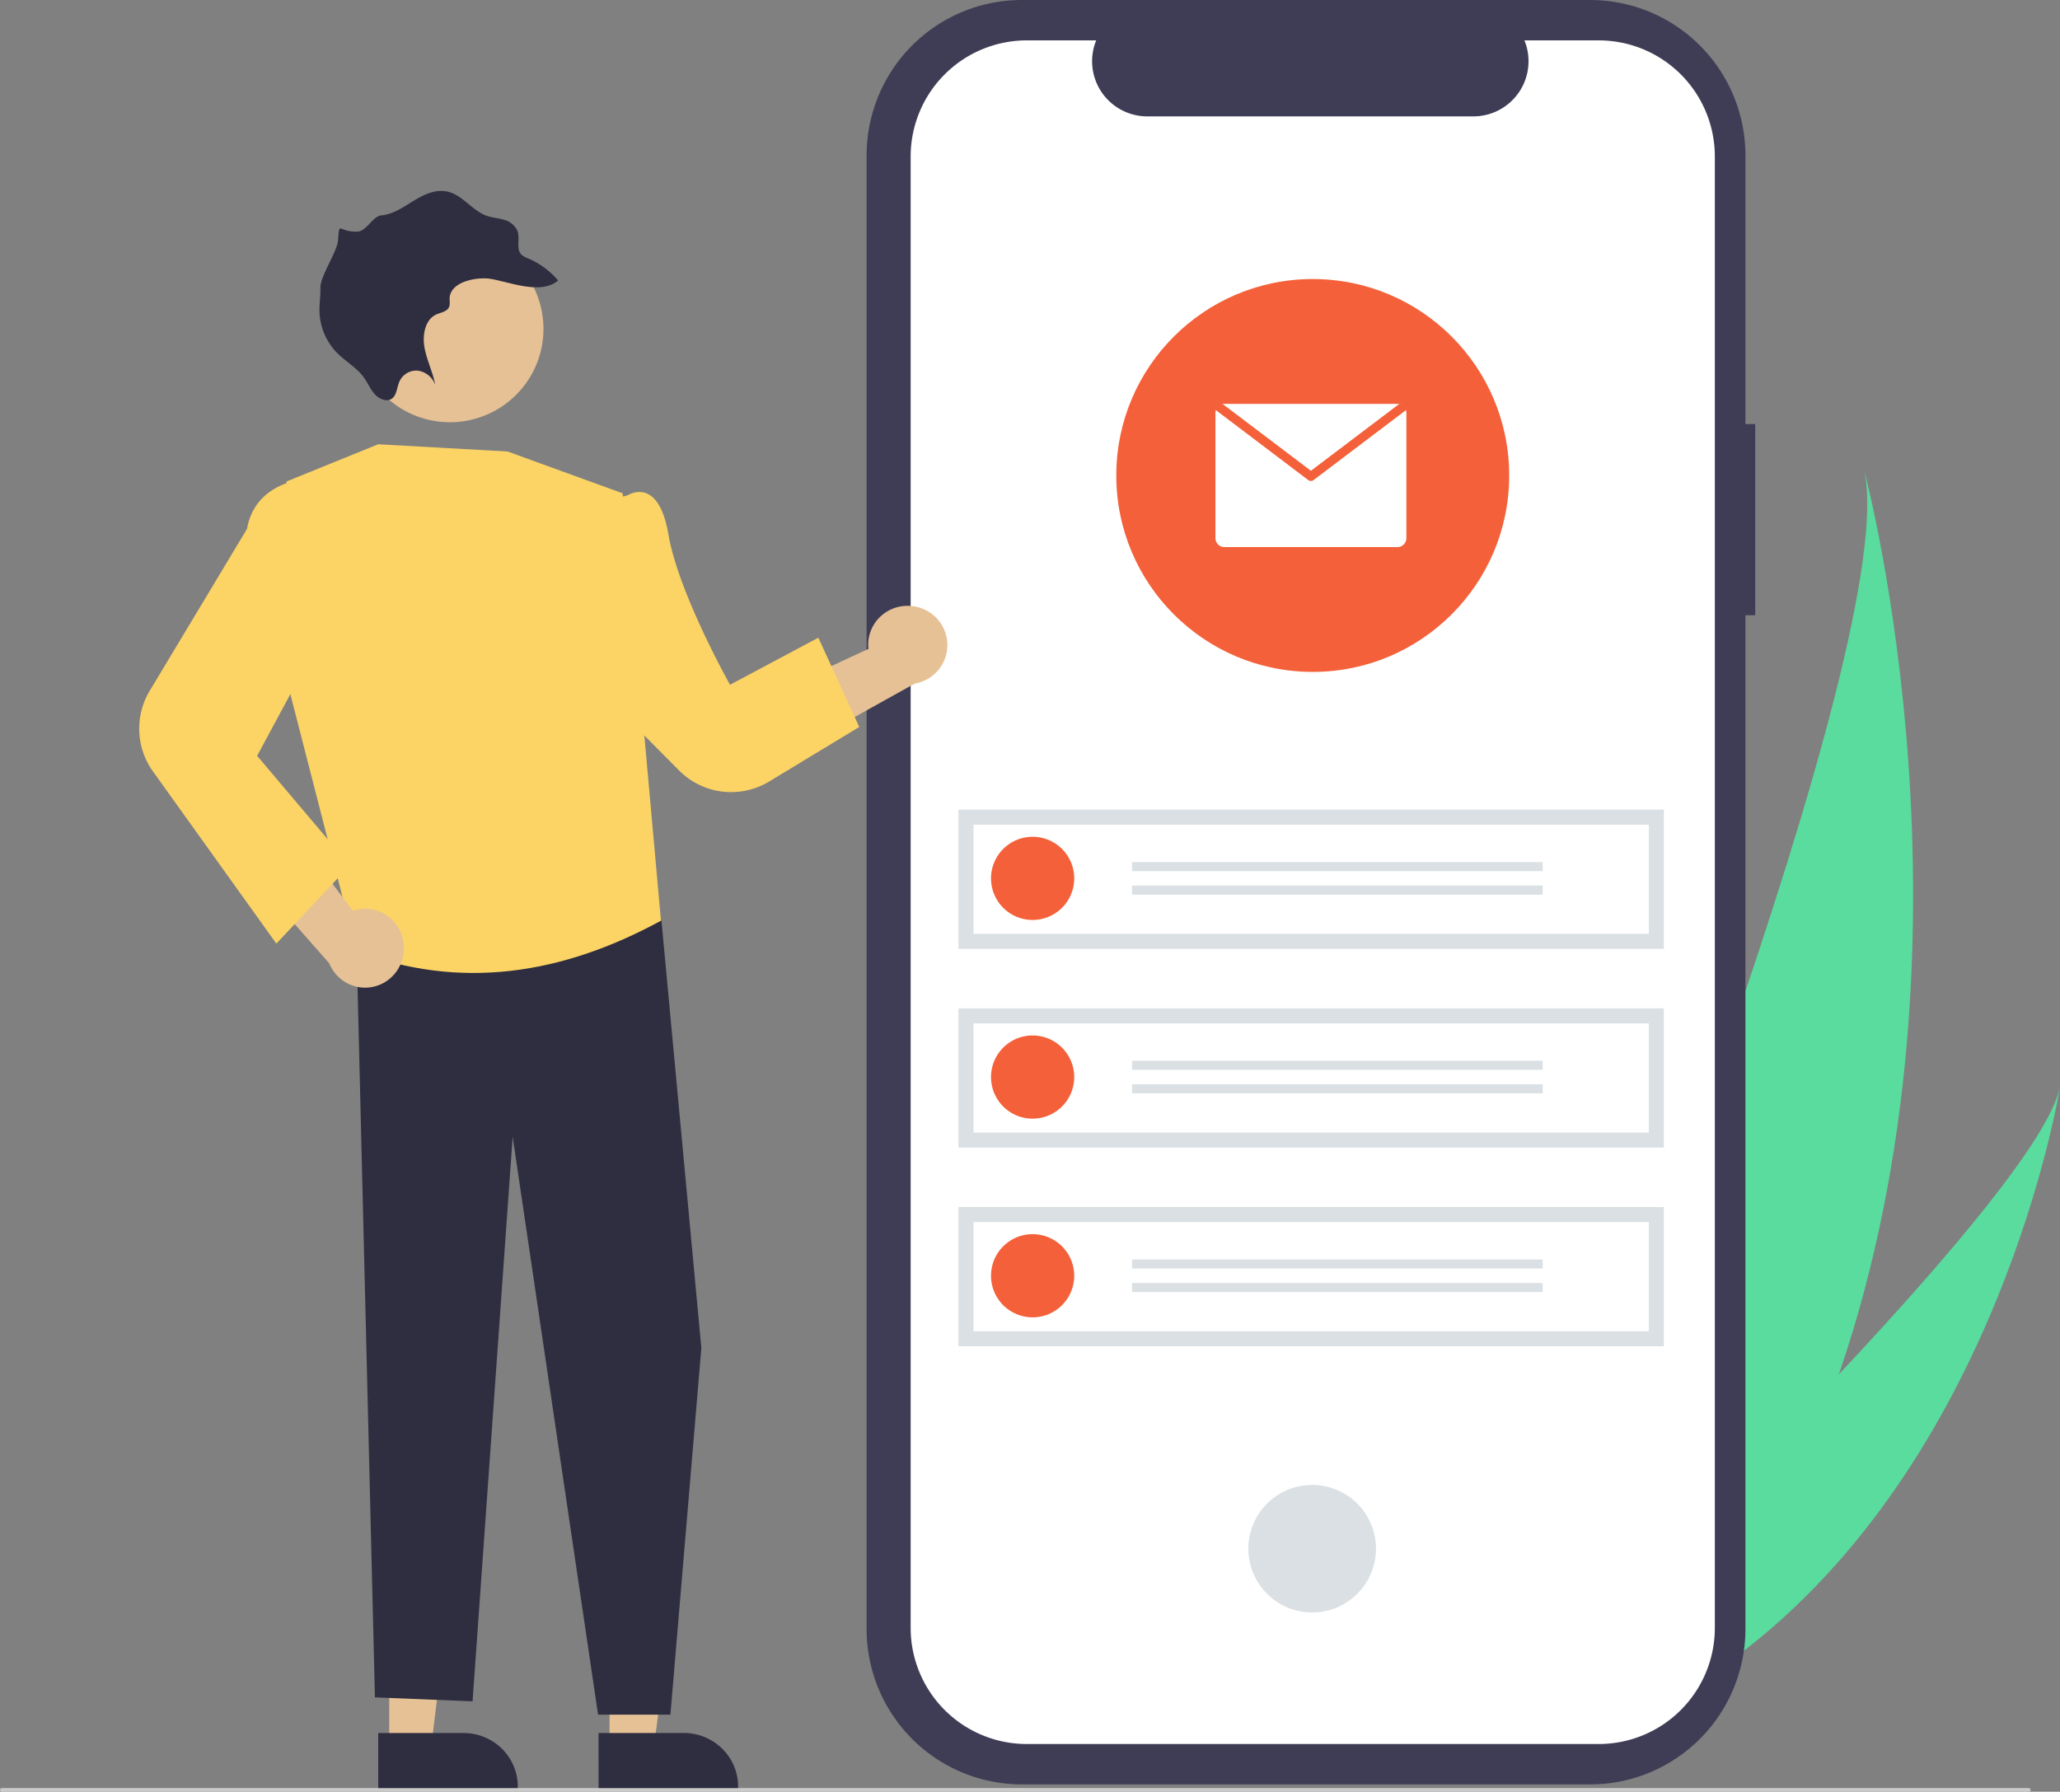
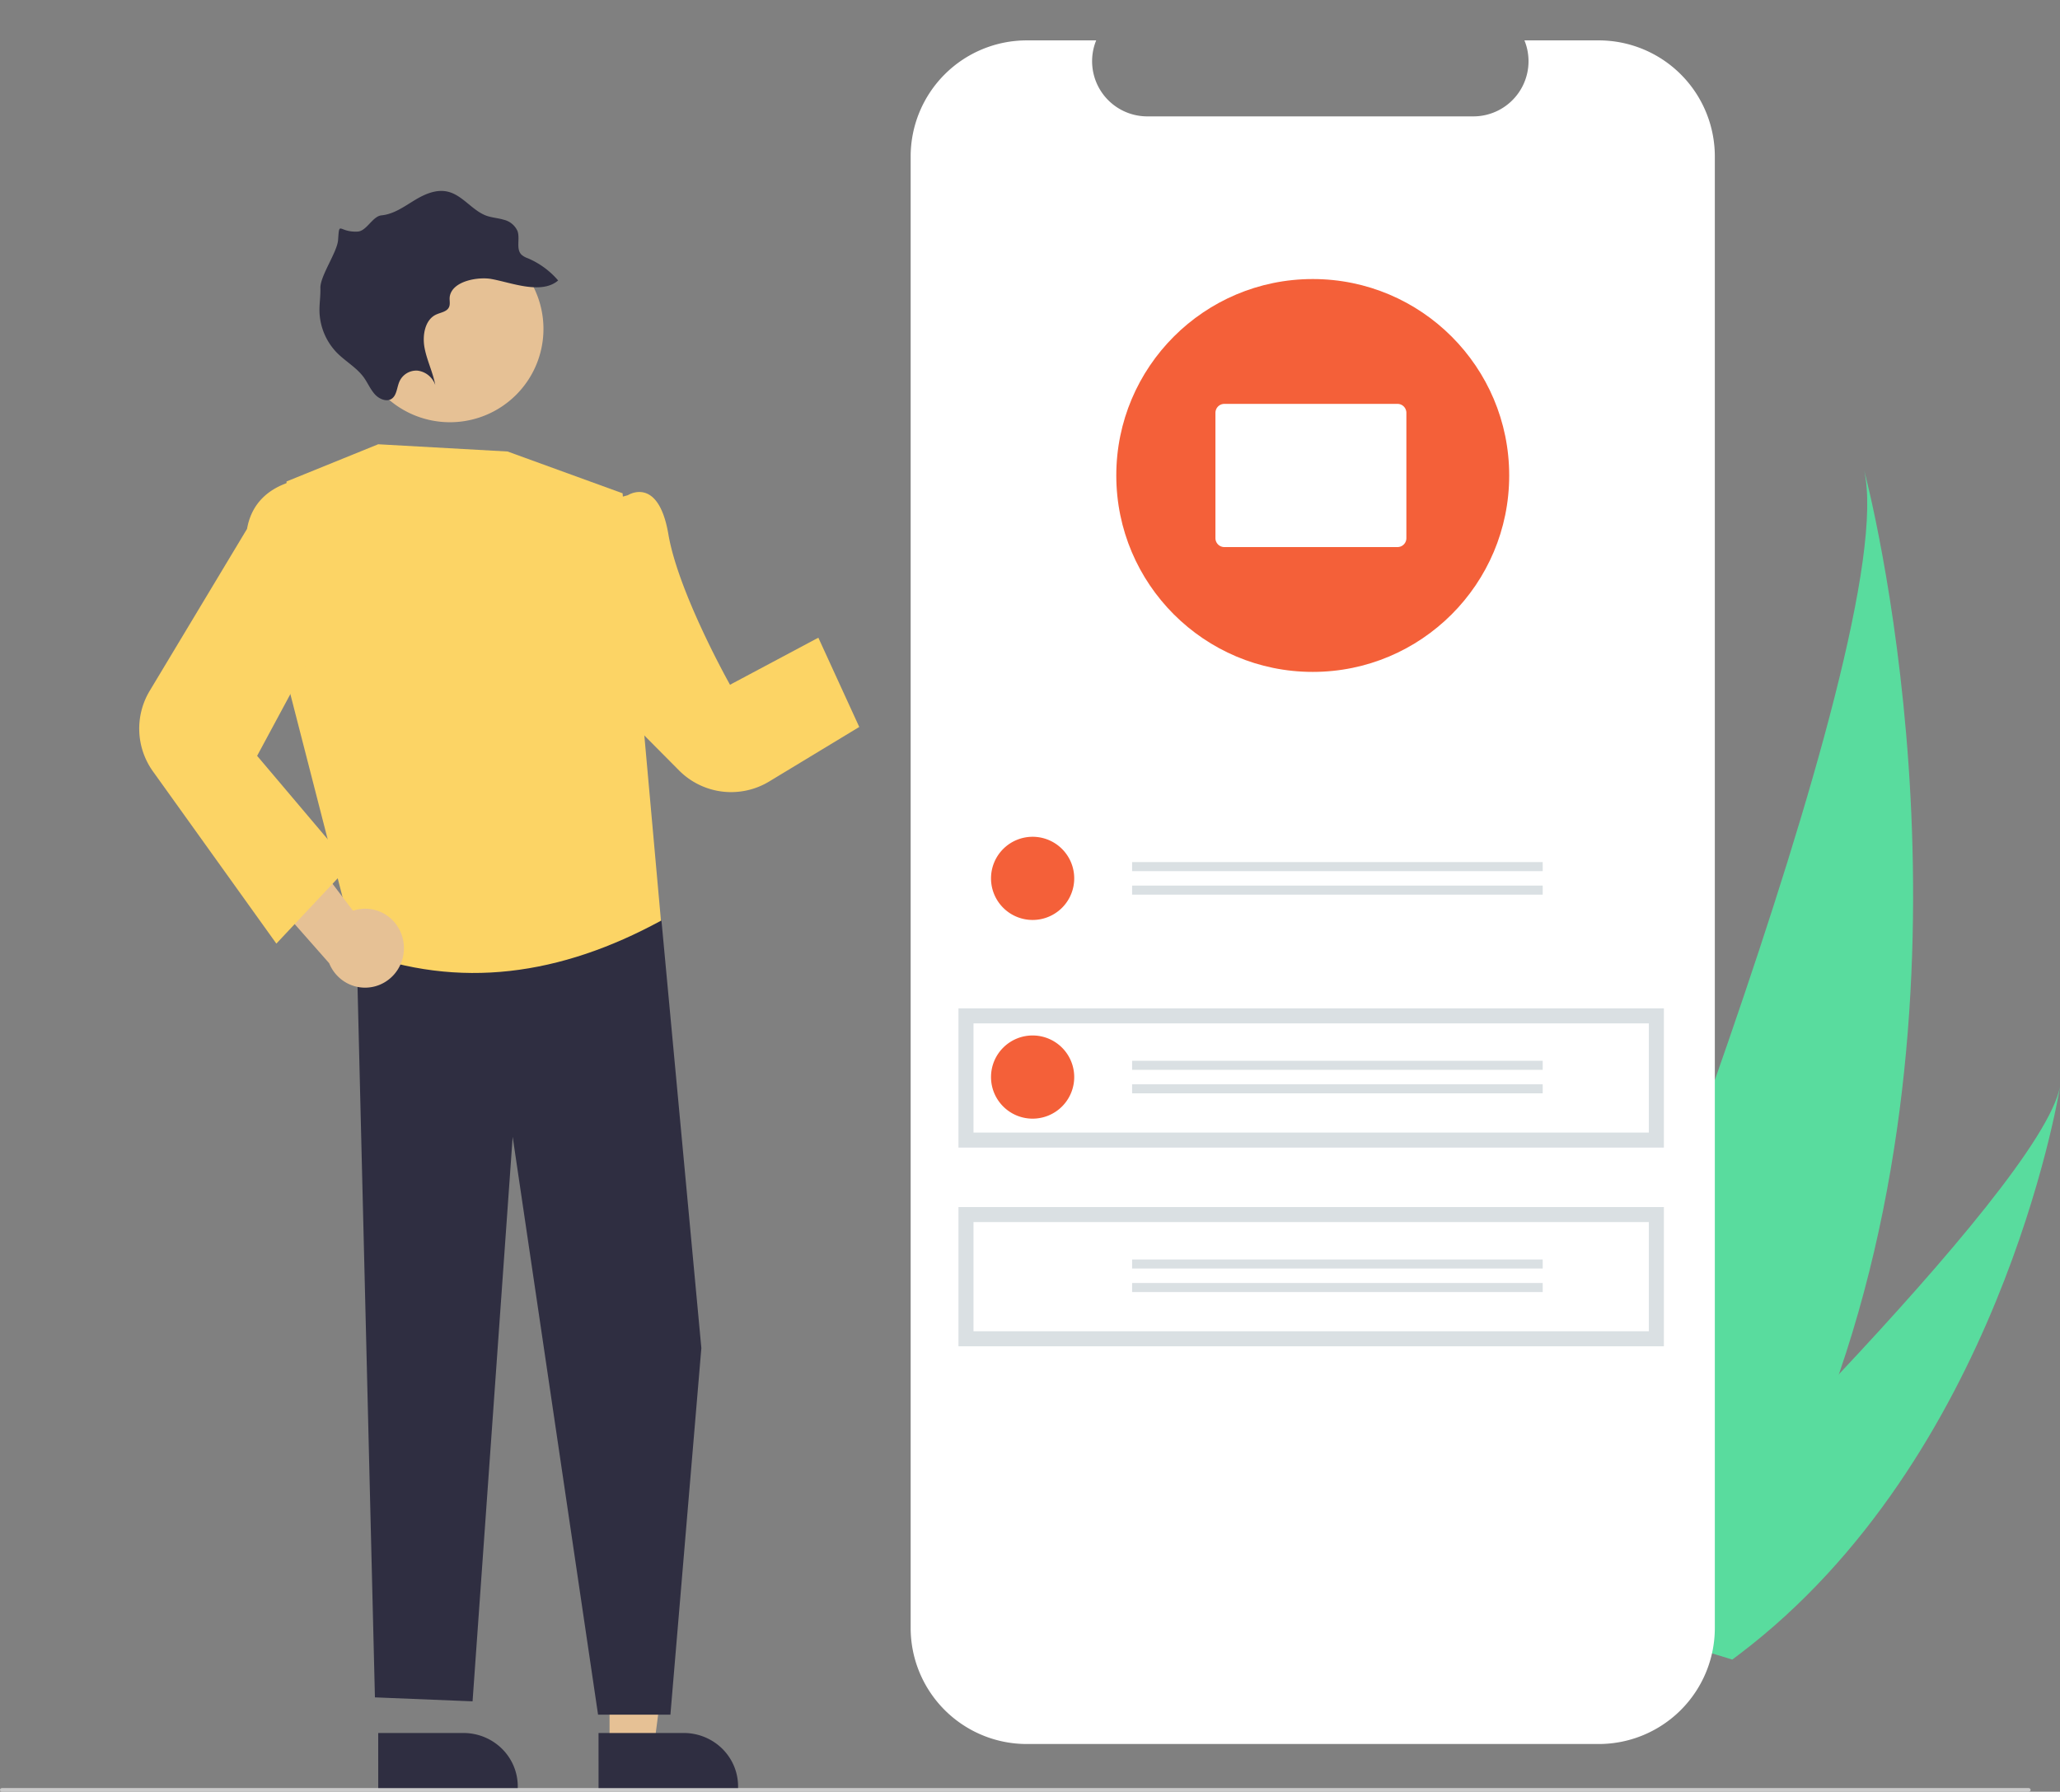
<svg xmlns="http://www.w3.org/2000/svg" xmlns:xlink="http://www.w3.org/1999/xlink" width="561" height="488" fill="none">
  <rect width="100%" height="100%" fill="#808080" stroke="none" />
  <g fill="#59dc9e">
    <path d="M500.888 374.01c-8.608 25.197-20.559 50.093-36.874 73.426L462.916 449 414 434.037l.69-1.689C429.44 395.913 518.169 173.839 507.644 128c.995 3.762 33.542 128.229-6.756 246.01z" />
    <path d="M473.552 450.647L471.747 452 435 440.732l1.509-1.445c9.428-9.104 37.434-36.377 64.518-65.249C530.134 343.011 558.184 310.145 561 296c-.521 3.225-16.999 101.361-87.448 154.647z" />
  </g>
-   <path d="M478 115.491h-2.667V42.338a42.37 42.37 0 0 0-12.384-29.937A42.25 42.25 0 0 0 433.053 0H278.28c-11.213 0-21.968 4.461-29.897 12.401S236 31.109 236 42.338v401.324a42.37 42.37 0 0 0 12.383 29.938c7.929 7.939 18.684 12.4 29.897 12.4h154.772c11.213 0 21.967-4.461 29.896-12.4a42.37 42.37 0 0 0 12.384-29.938v-276.1h2.667l.001-52.071z" fill="#3f3d56" />
  <path d="M435.383 11h-20.234c.931 2.281 1.286 4.756 1.035 7.207s-1.101 4.803-2.476 6.848-3.231 3.721-5.405 4.879-4.601 1.764-7.065 1.764h-88.803c-2.464 0-4.89-.606-7.064-1.765s-4.03-2.834-5.405-4.879a15.02 15.02 0 0 1-2.475-6.847 15.01 15.01 0 0 1 1.034-7.207h-18.902c-8.387 0-16.43 3.331-22.361 9.261A31.62 31.62 0 0 0 248 42.622h0V443.38a31.62 31.62 0 0 0 9.262 22.359c5.931 5.93 13.974 9.261 22.361 9.261h155.754c8.387 0 16.43-3.331 22.361-9.261A31.62 31.62 0 0 0 467 443.38v-.001V42.62a31.62 31.62 0 0 0-9.262-22.359C451.807 14.331 443.764 11 435.377 11h0 .006z" fill="#fff" />
-   <path d="M374.492 424.589c1.537-9.47-4.895-18.393-14.367-19.929s-18.395 4.894-19.932 14.364 4.895 18.392 14.367 19.929 18.395-4.894 19.932-14.364zm78.633-204.072H261.018v37.923h192.107v-37.923z" fill="#dae0e3" />
  <path d="M265.114 254.345h183.917v-29.73H265.114v29.73z" fill="#fff" />
  <path d="M281.214 227.905c2.241 0 4.431.664 6.294 1.909s3.315 3.014 4.173 5.084a11.33 11.33 0 0 1-2.456 12.345 11.33 11.33 0 0 1-5.801 3.1c-2.198.437-4.476.213-6.546-.645a11.33 11.33 0 0 1-5.085-4.172c-1.245-1.863-1.909-4.053-1.909-6.293a11.33 11.33 0 0 1 .862-4.335c.57-1.375 1.404-2.623 2.456-3.675s2.301-1.886 3.676-2.456a11.34 11.34 0 0 1 4.336-.862z" fill="#f46039" />
  <path d="M420.122 234.8H308.306v2.463h111.816V234.8zm0 6.402H308.306v2.463h111.816v-2.463zm33.003 33.432H261.018v37.923h192.107v-37.923z" fill="#dae0e3" />
  <path d="M265.114 308.463h183.917v-29.731H265.114v29.731z" fill="#fff" />
  <path d="M281.214 304.678a11.33 11.33 0 0 0 11.329-11.328 11.33 11.33 0 0 0-11.329-11.328c-6.257 0-11.33 5.072-11.33 11.328s5.073 11.328 11.33 11.328z" fill="#f46039" />
  <path d="M420.122 288.917H308.306v2.463h111.816v-2.463zm0 6.403H308.306v2.462h111.816v-2.462zm33.003 33.431H261.018v37.923h192.107v-37.923z" fill="#dae0e3" />
  <path d="M265.114 362.579h183.917v-29.731H265.114v29.731z" fill="#fff" />
-   <path d="M281.214 358.794a11.33 11.33 0 0 0 11.329-11.327 11.33 11.33 0 0 0-11.329-11.328c-6.257 0-11.33 5.072-11.33 11.328a11.33 11.33 0 0 0 11.33 11.327z" fill="#f46039" />
  <path d="M420.122 343.034H308.306v2.462h111.816v-2.462zm0 6.402H308.306v2.463h111.816v-2.463z" fill="#dae0e3" />
  <path d="M357.5 183c29.547 0 53.5-23.953 53.5-53.5S387.047 76 357.5 76 304 99.953 304 129.5s23.953 53.5 53.5 53.5z" fill="#f46039" />
  <path d="M383 112.438v34.124a2.44 2.44 0 0 1-.184.933 2.45 2.45 0 0 1-.524.791c-.225.227-.492.406-.785.529a2.41 2.41 0 0 1-.926.185h-47.162a2.41 2.41 0 0 1-.926-.185c-.294-.123-.56-.302-.785-.529s-.403-.495-.524-.791a2.44 2.44 0 0 1-.184-.933v-34.124a2.32 2.32 0 0 1 .145-.817 2.41 2.41 0 0 1 .738-1.065 2.39 2.39 0 0 1 1.179-.526c.118-.019.237-.029.357-.03h47.162c.12.001.239.011.357.03a2.38 2.38 0 0 1 1.179.526 2.41 2.41 0 0 1 .738 1.065 2.32 2.32 0 0 1 .145.817h0z" fill="#fff" />
-   <path d="M383 111.614l-25.276 19.139a1.19 1.19 0 0 1-1.448 0L331 111.614a2.45 2.45 0 0 1 .742-1.081c.34-.285.75-.469 1.185-.533L357 128.223 381.073 110c.435.064.845.248 1.185.533a2.45 2.45 0 0 1 .742 1.081h0z" fill="#f46039" />
  <path d="M552.436 488H.564c-.15 0-.293-.053-.399-.146S0 487.633 0 487.5s.059-.26.165-.354.249-.146.399-.146h551.872a.61.61 0 0 1 .399.146c.106.094.165.221.165.354s-.059.26-.165.354a.61.61 0 0 1-.399.146z" fill="#cacaca" />
-   <path d="M247.929 165.028c-1.563-.112-3.132.117-4.596.671a10.73 10.73 0 0 0-3.879 2.535 10.59 10.59 0 0 0-2.431 3.923 10.53 10.53 0 0 0-.529 4.574L202 192.756 218.883 203l30.168-16.788a10.8 10.8 0 0 0 6.593-3.861c1.646-2.043 2.48-4.614 2.341-7.225a10.64 10.64 0 0 0-3.092-6.943 10.82 10.82 0 0 0-6.964-3.155h0zM106.002 475l11.518-.001L123 430l-17 .001.002 44.999z" fill="#e6c195" />
  <use xlink:href="#B" fill="#2f2e41" />
  <path d="M166.002 475l12.196-.001L184 430l-18 .001.002 44.999z" fill="#e6c195" />
  <g fill="#2f2e41">
    <use xlink:href="#B" x="60" />
    <path d="M174.149 238l6.012 12.989L191 367.154 182.574 467h-19.705l-23.253-157.38-10.922 153.755-26.59-1.078L97 253.84 174.149 238z" />
  </g>
  <g fill="#fcd465">
    <path d="M78.033 131.13L102.995 121l35.232 1.971 31.323 11.385L180 250.761c-27.25 14.842-54.853 18.893-82.936 8.28L78.033 185v-53.87z" />
    <path d="M160.014 137.928l10.975-3.055s8.301-5.395 11.032 10.642 16.784 40.983 16.784 40.983l24.057-12.815L234 197.996l-24.529 14.852a20 20 0 0 1-24.551-3.016L156 180.705l4.014-42.777z" />
  </g>
  <path d="M99.162 99.661a25.37 25.37 0 0 1-2.156-9.679c-.075-3.336.509-6.655 1.72-9.766s3.022-5.954 5.333-8.366 5.076-4.346 8.136-5.692 6.355-2.077 9.699-2.152 6.668.508 9.785 1.716a25.48 25.48 0 0 1 8.383 5.323c2.416 2.306 4.354 5.065 5.703 8.119l.146.336c2.679 6.188 2.785 13.185.296 19.451-1.233 3.103-3.066 5.933-5.395 8.328s-5.108 4.311-8.178 5.635c-6.2 2.674-13.211 2.78-19.49.295s-11.312-7.357-13.991-13.545l.01-.004z" fill="#e6c195" />
  <path d="M133.913 76.005c5.31.964 13.527 4.308 18.087.385-2.252-2.633-5.085-4.706-8.275-6.056-.628-.209-1.21-.538-1.713-.969-1.555-1.572-.353-4.281-1.065-6.406a5.48 5.48 0 0 0-1.522-2.003 5.49 5.49 0 0 0-2.256-1.113c-1.582-.474-3.241-.551-4.796-1.125-3.679-1.384-6.295-5.343-10.066-6.419-3.286-.951-6.593.527-9.429 2.252s-5.641 3.771-8.959 4.099c-2.479.226-4.049 4.306-6.538 4.426-5.216.254-4.926-3.186-5.312 2.297-.223 3.271-4.895 9.78-4.819 13.08.077 2.162-.305 4.304-.243 6.473a16.82 16.82 0 0 0 4.652 11.053c2.375 2.443 5.463 4.091 7.462 6.876 1.039 1.478 1.76 3.204 2.97 4.542s3.26 2.143 4.611 1.188 1.375-3.022 2.045-4.595a5.02 5.02 0 0 1 2.009-2.321c.895-.545 1.938-.797 2.982-.719 1.086.142 2.11.584 2.958 1.276a5.9 5.9 0 0 1 1.842 2.644c-.633-3.476-2.3-6.733-2.934-10.211s.192-7.634 3.186-8.992c1.285-.598 3.022-.759 3.538-2.138.317-.831.027-1.812.149-2.71.658-4.402 7.974-5.491 11.436-4.812z" fill="#2f2e41" />
  <path d="M109.877 256.626a10.81 10.81 0 0 0-1.626-4.324 10.6 10.6 0 0 0-3.275-3.219c-1.31-.817-2.781-1.333-4.309-1.51s-3.075-.013-4.533.483L73.31 218 67 236.654l22.642 25.681c.982 2.433 2.809 4.415 5.133 5.571s4.987 1.406 7.481.702 4.648-2.312 6.052-4.52a10.87 10.87 0 0 0 1.569-7.461v-.001z" fill="#e6c195" />
  <path d="M96 135.698l-7.933-5.682s-18.149-1.052-20.789 14.022L40.77 188.151a20 20 0 0 0 .886 21.95L75.261 257l20.004-21.302-25.241-29.839 21.193-39.363L96 135.698z" fill="#fcd465" />
  <defs>
    <path id="B" d="M103 472.001l23.209-.001h.001a14.93 14.93 0 0 1 10.458 4.255c2.773 2.724 4.332 6.419 4.332 10.272v.472l-37.999.001-.001-14.999z" />
  </defs>
</svg>